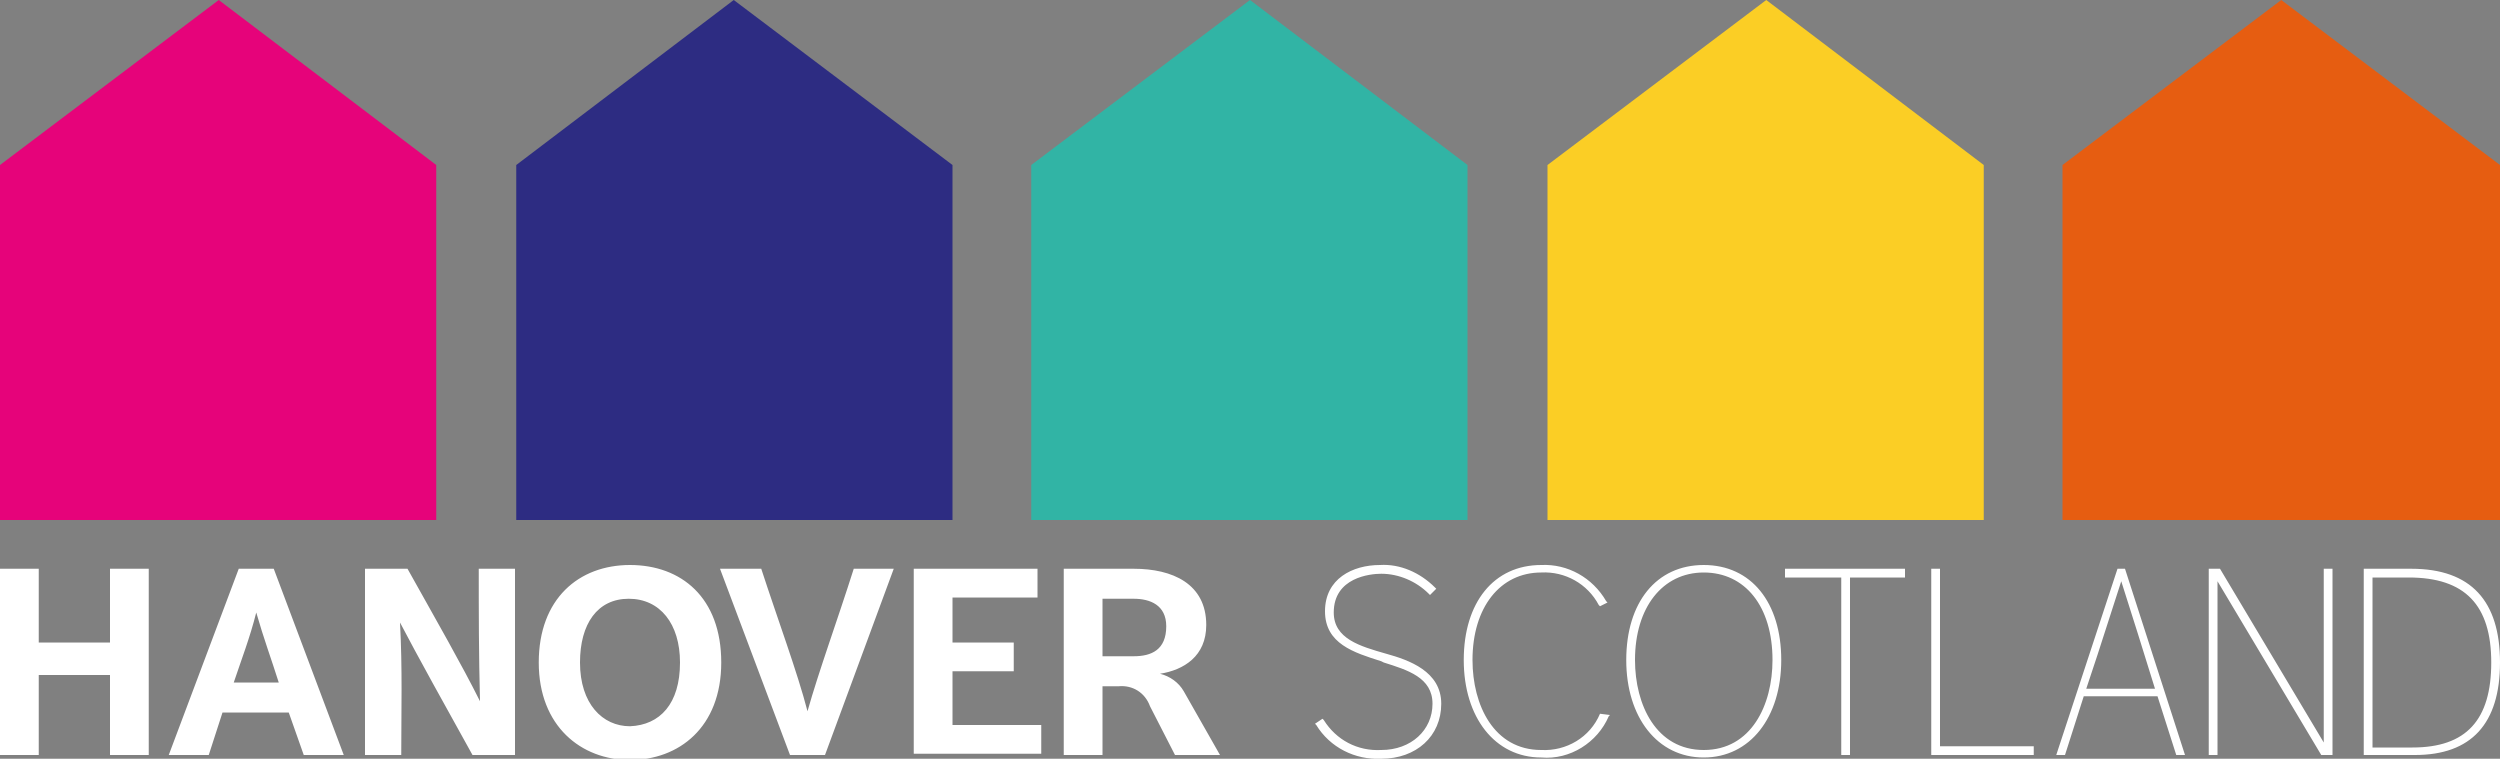
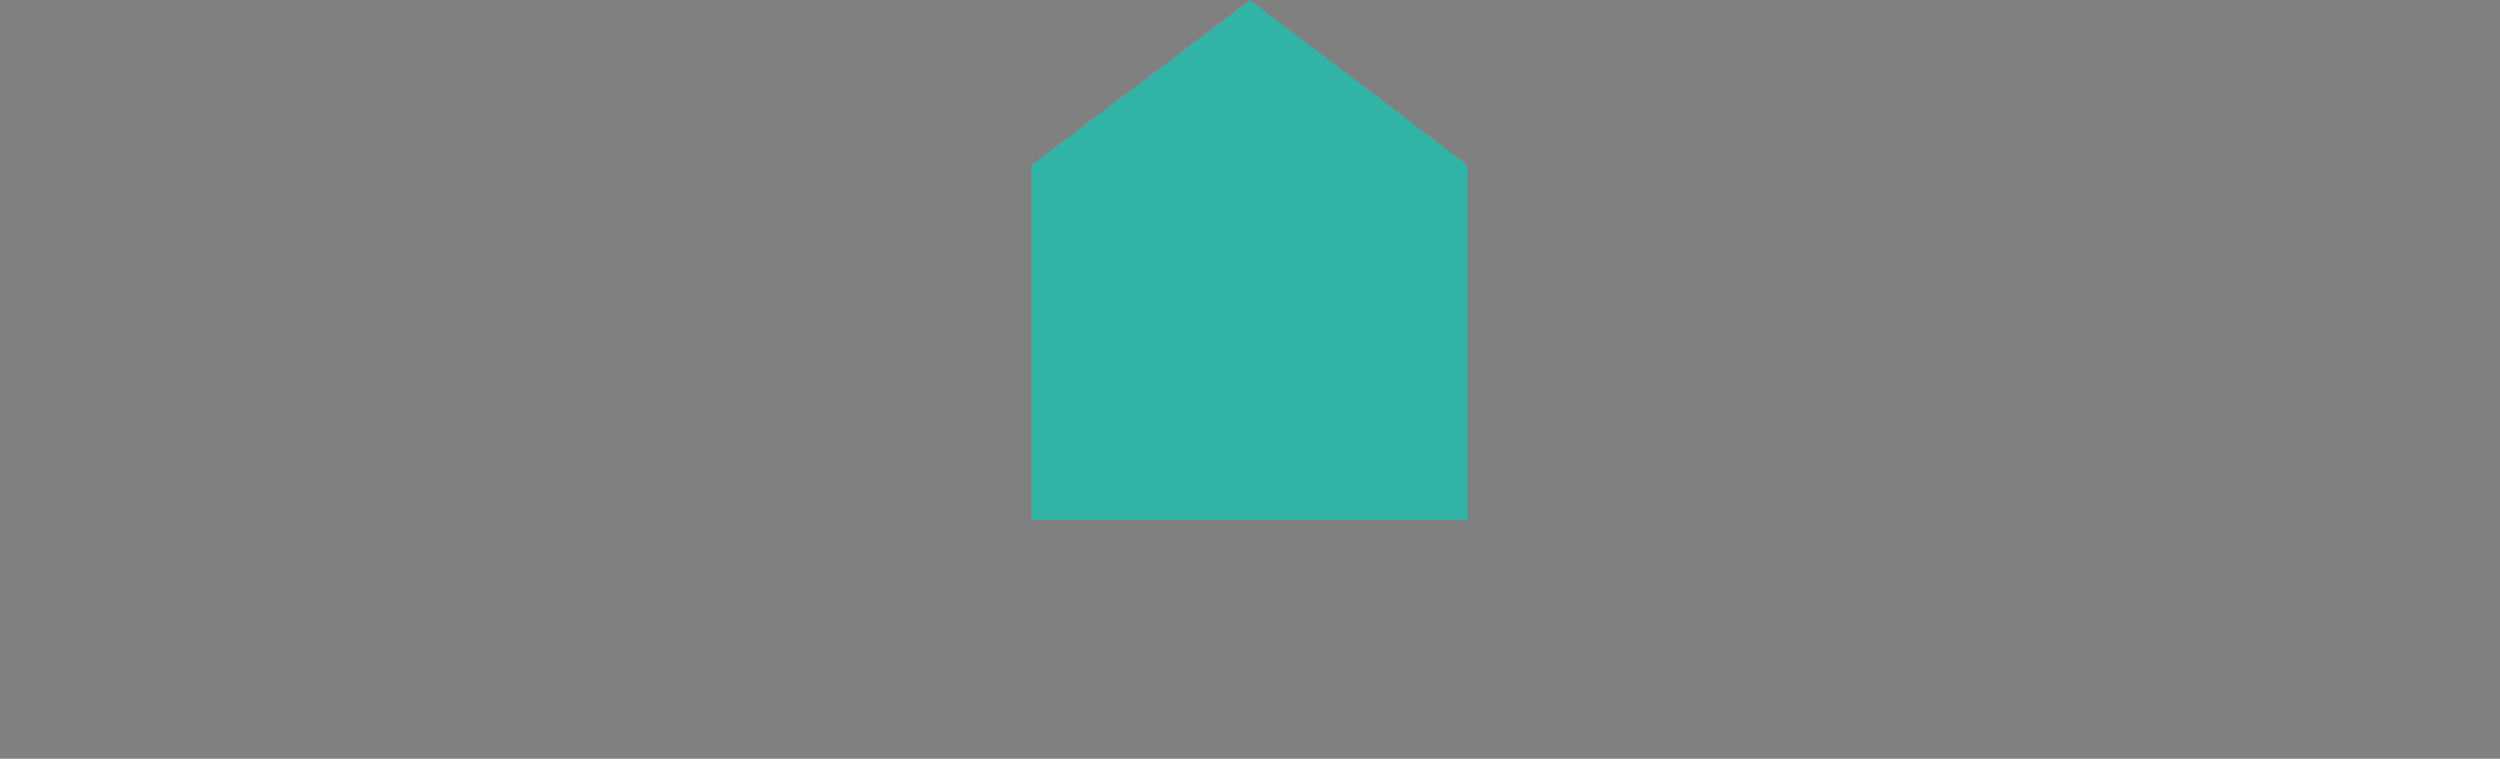
<svg xmlns="http://www.w3.org/2000/svg" version="1.1" id="Layer_1" x="0px" y="0px" viewBox="0 0 200 60.7" style="enable-background:new 0 0 200 60.7;" xml:space="preserve">
  <rect x="0" y="0" width="200" height="60.7" fill="#808080" stroke="none" />
  <style type="text/css"> .st0{fill:#E6037A;} .st1{fill:#2D2C82;} .st2{fill:#31B4A5;} .st3{fill:#FBCE25;} .st4{fill:#E65D11;} .st5{fill:#FFFFFF;} </style>
  <g>
    <g>
-       <path class="st0" d="M17.5,0L0,13.2v28.4h34.9V13.2L17.5,0z" />
-       <path class="st1" d="M58.7,0L41.3,13.2v28.4h34.9V13.2L58.7,0z" />
      <path class="st2" d="M100,0L82.5,13.2v28.4h34.9V13.2L100,0z" />
-       <path class="st3" d="M141.3,0l-17.5,13.2v28.4h34.9V13.2L141.3,0z" />
-       <path class="st4" d="M182.5,0l-17.5,13.2v28.4H200V13.2L182.5,0z" />
-       <path class="st5" d="M0,45.5h3.1v5.9h5.7v-5.9h3.1v14.9H8.8v-6.4H3.1v6.4H0C0,60.4,0,45.5,0,45.5z M19.1,45.5h2.8l5.6,14.9h-3.2 L23.1,57h-5.3l-1.1,3.4h-3.2L19.1,45.5z M22.3,54.6c-0.6-1.9-1.2-3.5-1.8-5.6c-0.5,2-1.2,3.8-1.8,5.6H22.3z M29.2,45.5h3.4 c2.4,4.3,4.3,7.6,5.8,10.6c-0.1-3.7-0.1-7.1-0.1-10.6h2.9v14.9h-3.4c-2-3.6-4.5-8.1-5.8-10.6c0.2,3.7,0.1,7.1,0.1,10.6h-2.9V45.5z M43.1,53c0-5.1,3.2-7.8,7.3-7.8s7.3,2.6,7.3,7.8s-3.4,7.8-7.3,7.8S43.1,58.1,43.1,53z M54.4,53c0-3.1-1.6-5.1-4.1-5.1 s-3.9,2-3.9,5.1c0,3.3,1.8,5.1,4,5.1C52.8,58,54.4,56.3,54.4,53z M57.6,45.5h3.3c1.3,4,2.9,8.3,3.7,11.4c0.9-3.2,2.4-7.3,3.7-11.4 h3.2L66,60.4h-2.8L57.6,45.5z M73.1,45.5H83v2.3h-6.8v3.6h4.9v2.3h-4.9V58h7.1v2.3H73.1C73.1,60.4,73.1,45.5,73.1,45.5z M85.1,45.5h5.6c3.1,0,5.8,1.2,5.8,4.5c0,2.5-1.8,3.6-3.7,3.9c0.8,0.2,1.5,0.7,1.9,1.4l2.9,5.1H94l-2-3.9 c-0.4-1.1-1.4-1.7-2.5-1.6h-1.3v5.5h-3.1V45.5z M90.7,52.5c1.4,0,2.6-0.5,2.6-2.4c0-1.7-1.3-2.2-2.6-2.2h-2.5v4.6H90.7z M110.9,52.3c-2.1-0.6-4.2-1.2-4.2-3.3c0-2.8,2.9-3.1,3.8-3.1c1.4,0,2.8,0.6,3.8,1.6l0.1,0.1l0.5-0.5l-0.1-0.1 c-1.2-1.2-2.8-1.9-4.4-1.8c-2.2,0-4.4,1.1-4.4,3.7s2.3,3.3,4.5,4l0.2,0.1c1.9,0.6,3.9,1.2,3.9,3.3s-1.7,3.7-4.1,3.7 c-1.9,0.1-3.6-0.8-4.6-2.4l-0.1-0.1l-0.6,0.4l0.1,0.1c1.1,1.8,3.1,2.8,5.2,2.7c2.8,0,4.8-1.8,4.8-4.4S112.7,52.8,110.9,52.3z M128,57.1c-0.8,1.9-2.7,3-4.7,2.9c-3.8,0-5.5-3.6-5.5-7.2c0-4.2,2.2-7,5.5-7c1.9-0.1,3.7,0.9,4.6,2.6l0.1,0.1l0.6-0.3l-0.1-0.1 c-1.1-1.9-3.1-3-5.2-2.9c-3.8,0-6.2,3-6.2,7.6s2.5,7.8,6.2,7.8c2.3,0.2,4.5-1.2,5.4-3.3l0.1-0.1L128,57.1L128,57.1z M136.3,45.2 c-3.8,0-6.2,3-6.2,7.6s2.5,7.8,6.2,7.8s6.2-3.2,6.2-7.8S140.1,45.2,136.3,45.2z M136.3,60c-3.8,0-5.5-3.6-5.5-7.2 c0-4.2,2.2-7,5.5-7s5.5,2.7,5.5,7C141.8,56.4,140.1,60,136.3,60L136.3,60z M142.8,46.2h4.5v14.2h0.7V46.2h4.4v-0.7h-9.6V46.2z M155.2,45.5h-0.7v14.9h8.2v-0.7h-7.5L155.2,45.5L155.2,45.5z M169.4,45.5l-4.9,14.9h0.7l1.5-4.7h5.9l1.5,4.7h0.7L170,45.5H169.4z M166.9,55.1c0.6-1.8,1.2-3.6,1.8-5.5l1-3.1c0.9,2.8,1.8,5.7,2.7,8.6H166.9z M185.9,59.4l-8.3-13.9h-0.9v14.9h0.7V46.5l8.3,13.9 h0.9V45.5h-0.7V59.4z M192.9,45.5h-3.8v14.9h4.1c4.5,0,6.8-2.5,6.8-7.4S197.7,45.5,192.9,45.5z M189.8,46.2h2.9 c4.5,0,6.6,2.2,6.6,6.8s-2,6.8-6.3,6.8h-3.2L189.8,46.2z" />
    </g>
  </g>
</svg>